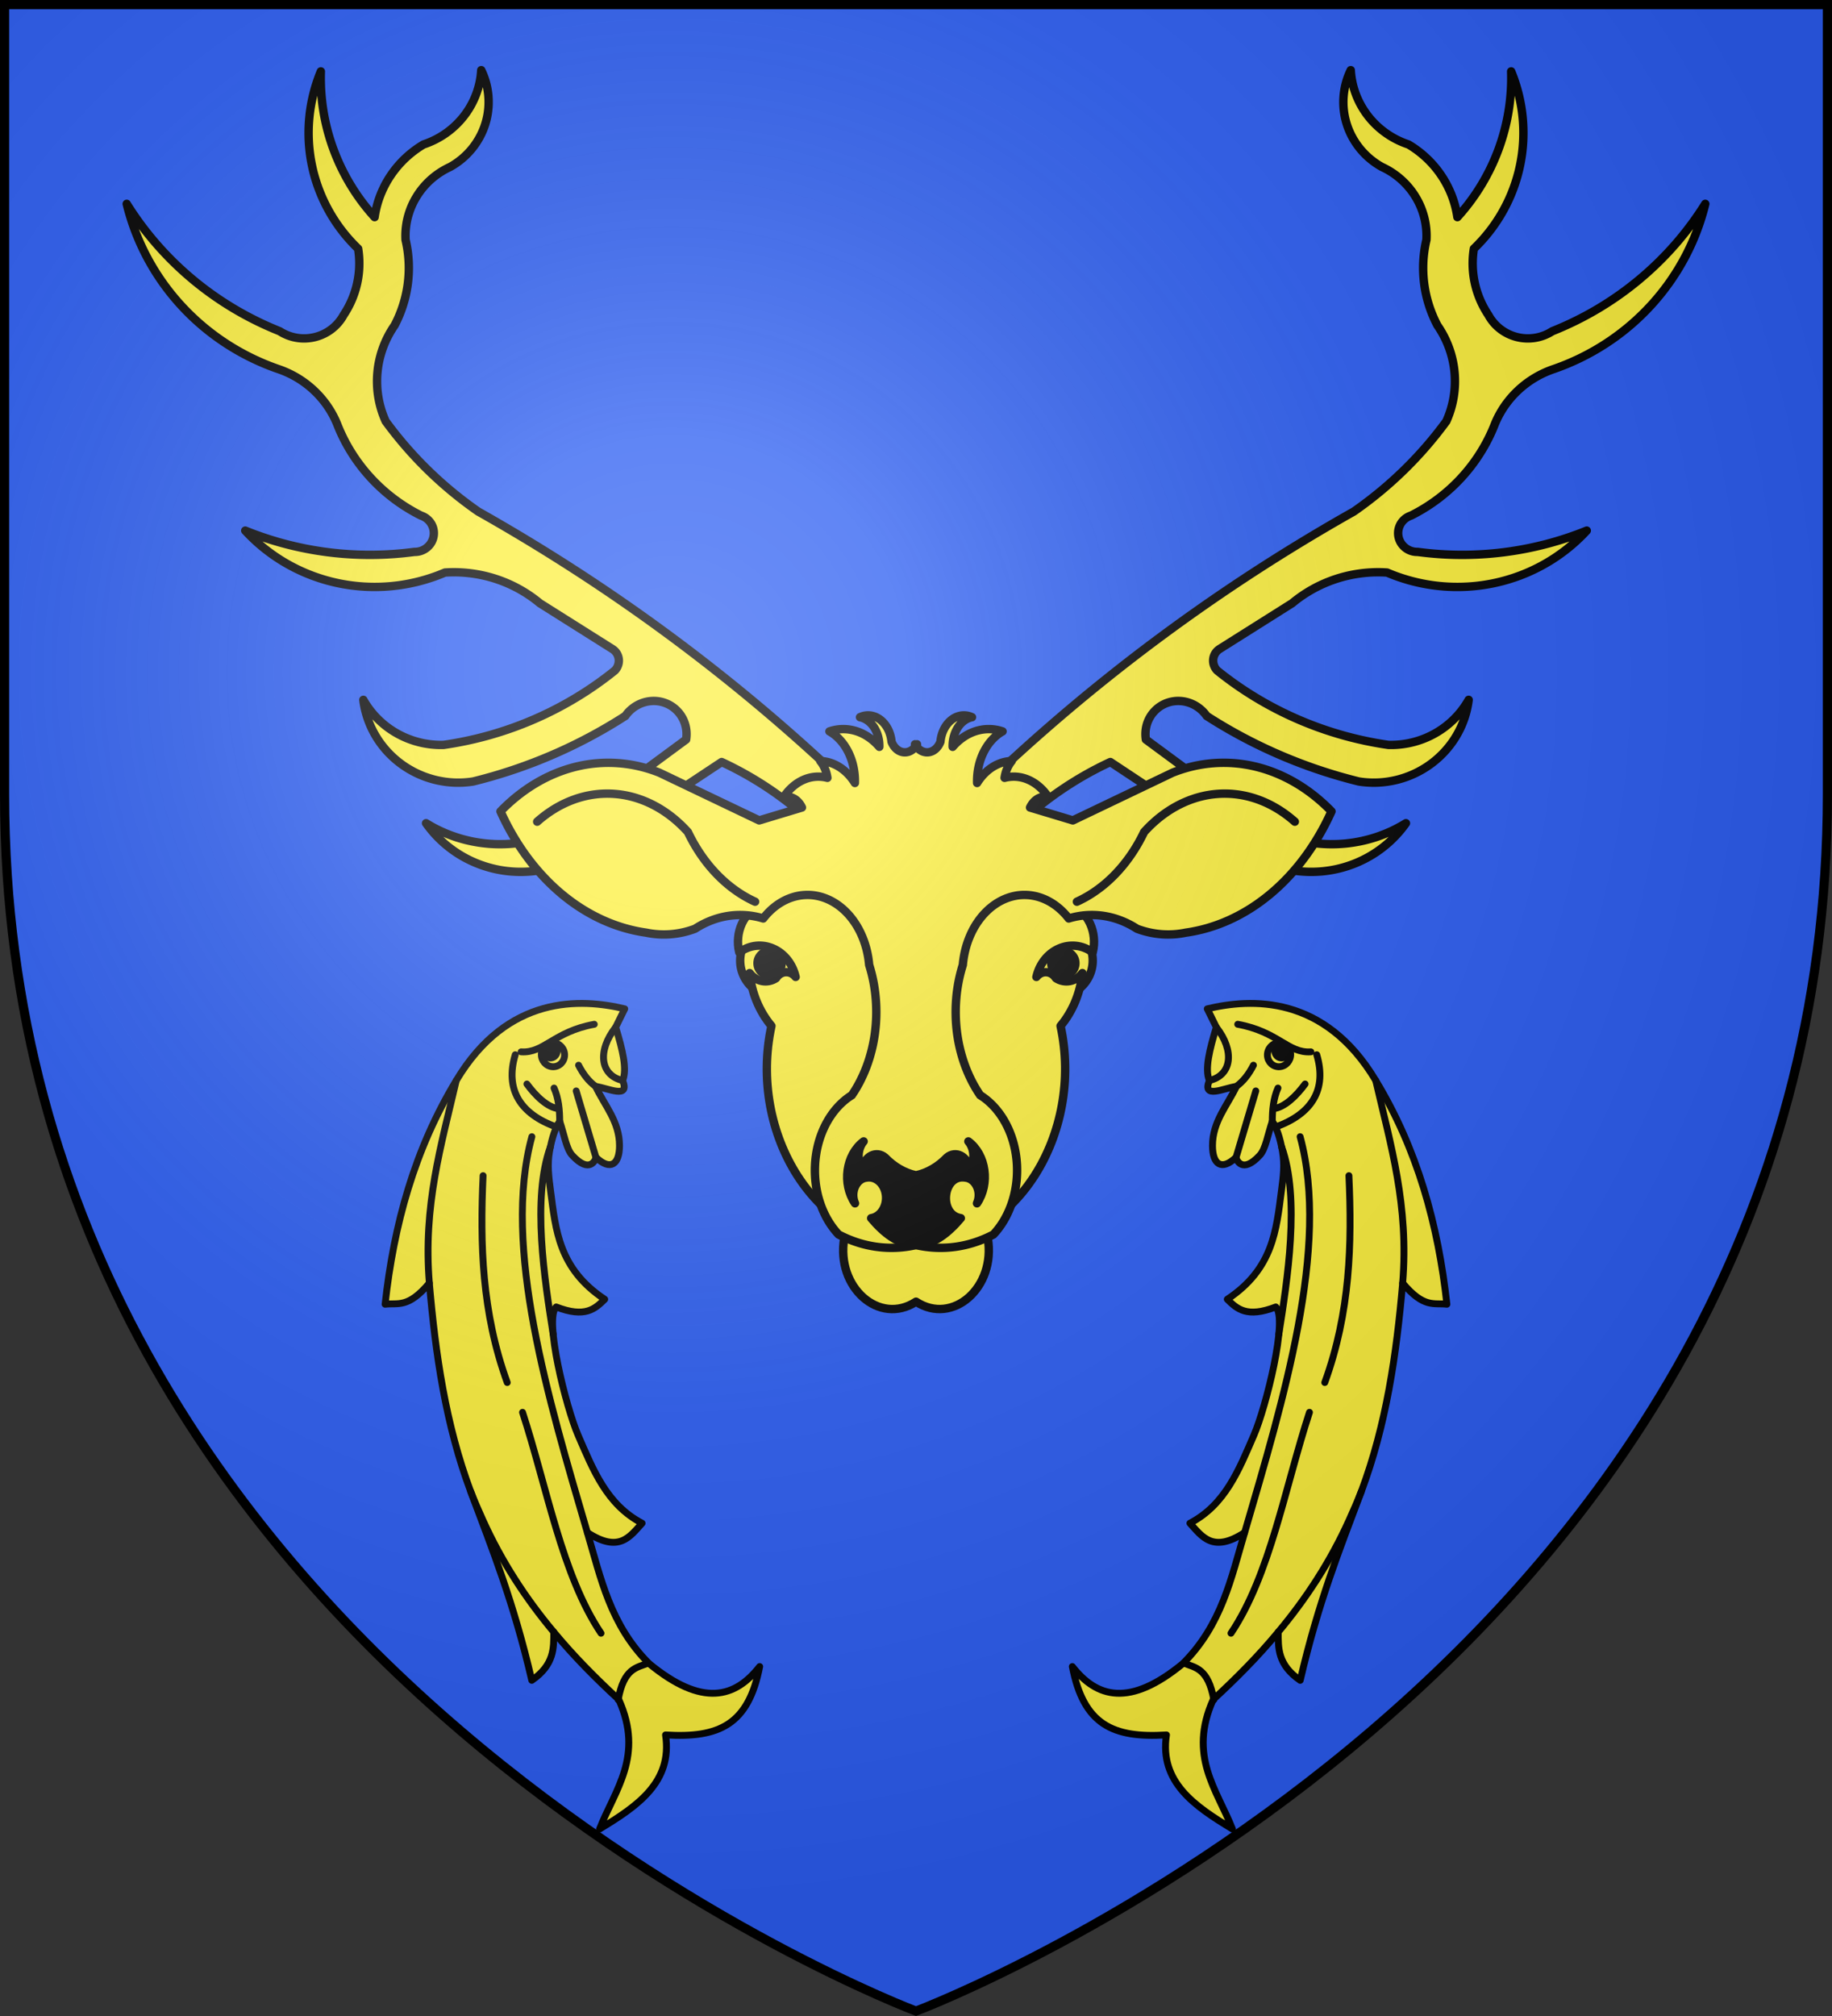
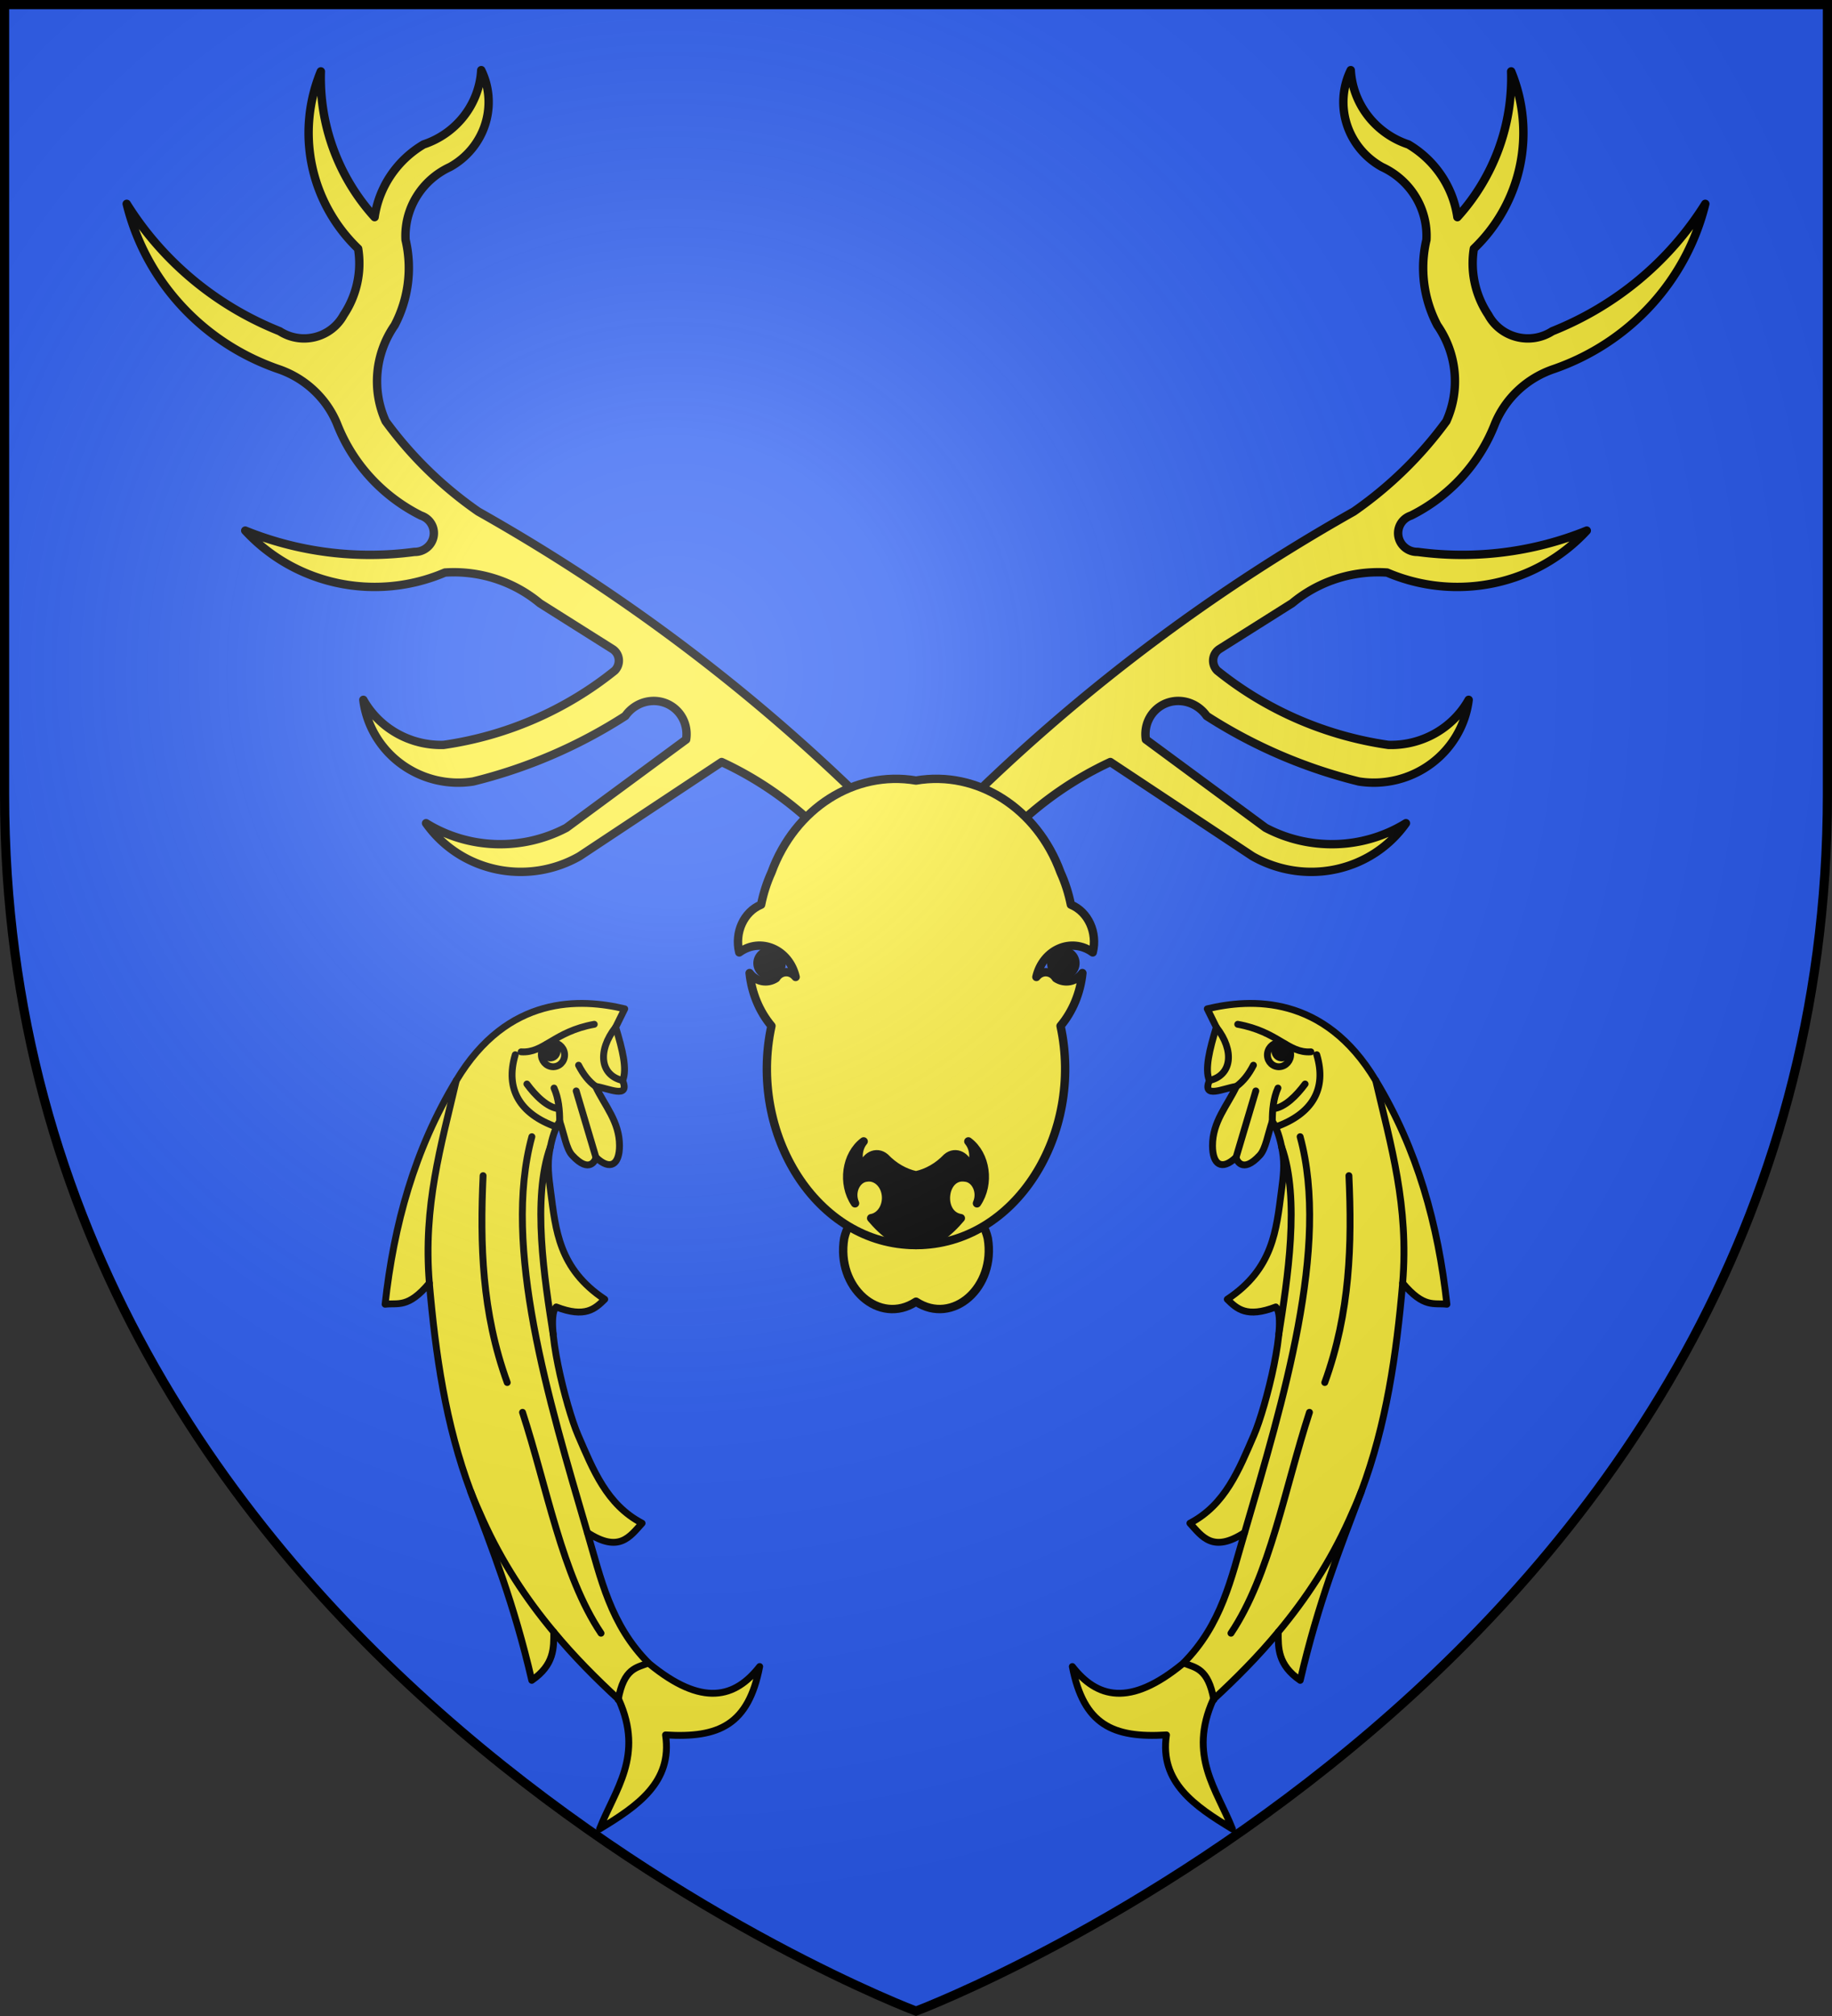
<svg xmlns="http://www.w3.org/2000/svg" xmlns:xlink="http://www.w3.org/1999/xlink" height="660" viewBox="-300 -300 600 660" width="600">
  <rect x="-300" y="-300" width="600" height="660" fill="#333333" stroke="none" />
  <radialGradient id="a" cx="-80" cy="-80" gradientUnits="userSpaceOnUse" r="405">
    <stop offset="0" stop-color="#fff" stop-opacity=".31" />
    <stop offset=".19" stop-color="#fff" stop-opacity=".25" />
    <stop offset=".6" stop-color="#6b6b6b" stop-opacity=".125" />
    <stop offset="1" stop-opacity=".125" />
  </radialGradient>
  <path d="m-298.5-298.5h597v258.543c0 286.248-298.5 398.457-298.5 398.457s-298.5-112.209-298.5-398.457z" fill="#2b5df2" />
  <g stroke-width="2.749" transform="matrix(1 0 0 1 0 .06)">
    <use height="100%" style="color-interpolation-filters:sRGB;fill:#fcef3c;fill-rule:evenodd;stroke:#000;stroke-width:2.749;stroke-linecap:round;stroke-linejoin:round" transform="matrix(-1 0 0 1 -0 0)" width="100%" xlink:href="#b" />
    <path id="b" d="m8.493-11.153a601.019 611.671 79.446 0 0 -151.871-121.434 127.813 130.078 79.446 0 1 -30.317-29.564 32.335 32.908 79.446 0 1 2.942-31.414 40.69 41.411 79.446 0 0 3.583-27.958 24.706 25.144 79.446 0 1 14.582-23.882 24.214 24.643 79.446 0 0 10.202-31.687 27.101 27.582 79.446 0 1 -18.876 24.32 32.982 33.566 79.446 0 0 -16.052 23.797 68.762 69.981 79.446 0 1 -17.606-47.711 53.229 54.173 79.446 0 0 12.211 58.043 30.587 31.129 79.446 0 1 -4.743 21.7 14.334 14.588 79.446 0 1 -20.942 5.324 104.248 106.095 79.446 0 1 -50.106-41.7 76.819 78.181 79.446 0 0 49.469 54.022 31.768 32.331 79.446 0 1 19.399 17.941 56.699 57.704 79.446 0 0 27.504 30.085 6.098 6.206 79.446 0 1 -2.184 11.894 105.774 107.649 79.446 0 1 -55.368-6.971 56.577 57.579 79.446 0 0 65.397 13.729 43.091 43.855 79.446 0 1 31.087 10.042l23.783 14.995a4.579 4.675 56.803 0 1 .775 7.043 112.155 114.162 84.964 0 1 -56.073 24.348 28.956 28.407 5.757 0 1 -26.29-14.753 30.923 30.208 19.601 0 0 35.967 26.729 163.465 160.462 2.392 0 0 49.83-21.453 10.957 11.304 35.53 0 1 19.919 7.711l-39.204 28.902a44.986 45.785 82.099 0 1 -45.973-1.501 37.473 38.141 75.196 0 0 50.284 10.798l46.527-30.826a110.065 105.271 50.698 0 1 52.775 50.044 13.171 12.564 54.213 0 0 19.37-10.617z" style="color-interpolation-filters:sRGB;fill:#fcef3c;fill-rule:evenodd;stroke:#000;stroke-width:2.749;stroke-linecap:round;stroke-linejoin:round" />
    <g style="color-interpolation-filters:sRGB;fill-rule:evenodd;stroke:#000;stroke-width:2.673;stroke-linecap:round;stroke-linejoin:round" transform="matrix(1.028 0 0 1.028 -2.504 -39.532)">
-       <path d="m40.141 43.418a11.507 11.507 0 0 1 14.339 18 11.507 11.507 0 1 1 -14.339-18z" fill="#fcef3c" />
-       <path d="m-34.973 43.418a11.507 11.507 0 0 0 -14.339 18 11.507 11.507 0 1 0 14.339-18z" fill="#fcef3c" />
      <path d="m-42.373 49.942a3.843 3.843 0 0 0 -3.934 6.596 3.843 3.843 0 1 0 3.934-6.596zm89.913-0a3.843 3.843 0 0 1 3.934 6.596 3.843 3.843 0 1 1 -3.934-6.596z" />
      <g fill="#fcef3c">
        <path d="m2.442 161.111c11.688 7.646 25.502-4.558 22.867-20.2-1.444-6.297-6.309-10.579-11.754-10.348-5.446.232-10.045 4.917-11.112 11.321-1.057-6.42-5.662-11.123-11.118-11.355-5.456-.232-10.328 4.068-11.762 10.381-2.645 15.655 11.189 27.868 22.88 20.2z" />
        <path d="m2.434 143.077c31.824 0 53.487-35.546 46.054-69.787 3.876-4.627 6.317-10.533 6.96-16.84-2.078 2.773-5.636 3.466-8.427 1.64-1.462-2.38-4.532-2.577-6.227-.4 2.04-8.786 11.154-12.754 17.947-7.813 1.574-6.327-1.457-12.947-6.96-15.2-.711-3.563-1.818-7.012-3.293-10.267-7.492-20.499-26.519-32.591-46.053-29.267-19.534-3.324-38.562 8.767-46.053 29.267-1.476 3.255-2.582 6.704-3.293 10.267-5.503 2.253-8.534 8.873-6.96 15.2 6.796-4.955 15.923-.984 17.96 7.813-1.695-2.19-4.779-1.993-6.24.4-2.79 1.826-6.348 1.133-8.427-1.64.643 6.307 3.084 12.213 6.96 16.84-7.433 34.241 14.229 69.787 46.053 69.787z" />
-         <path d="m2.434-15.883a4.707 5.961 0 0 1 -.32-.52v.947a4.707 5.961 0 0 1 -7.467-1.773 7.53 9.536 0 0 0 -10.053-7.8 7.304 9.249 0 0 1 6.16 9.44 17.055 21.597 0 0 0 -15.893-4.92 13.688 17.333 0 0 1 8.107 16.427 14.479 18.335 0 0 0 -11.027-6.987 7.824 9.908 0 0 1 2.267 5.347 14.418 18.258 0 0 0 -13.947 6.16 5.504 6.97 0 0 1 5.84 3.293l-13.627 4.107-31.8-15.2a54.412 68.903 0 0 0 -50.613 12.32 61.218 77.523 0 0 0 46.4 38.627 34.939 44.244 0 0 0 15.573-1.24 31.626 40.049 0 0 1 21.733-3.28 19.765 25.03 0 0 1 33.747 14.787 31.968 40.482 0 0 1 -5.52 41.493 21.045 26.65 0 0 0 -4.213 44.373 44.068 55.805 0 0 0 24.653 3.36 44.068 55.805 0 0 0 24.653-3.36 21.045 26.65 0 0 0 -4.213-44.373 31.968 40.482 0 0 1 -5.52-41.493 19.765 25.03 0 0 1 33.747-14.787 31.626 40.049 0 0 1 21.747 3.28 34.939 44.244 0 0 0 15.573 1.24 61.218 77.523 0 0 0 46.387-38.627 54.412 68.903 0 0 0 -50.613-12.32l-31.787 15.2-13.64-4.107a5.504 6.97 0 0 1 5.84-3.293 14.418 18.258 0 0 0 -13.947-6.16 7.824 9.908 0 0 1 2.267-5.347 14.479 18.335 0 0 0 -11.027 6.987 13.688 17.333 0 0 1 8.107-16.427 17.055 21.597 0 0 0 -15.893 4.92 7.304 9.249 0 0 1 6.16-9.44 7.53 9.536 0 0 0 -10.053 7.8 4.707 5.961 0 0 1 -7.467 1.773v-.947a4.707 5.961 0 0 1 -.32.52z" />
-         <path d="m-48.827 33.725a41.398 52.424 0 0 1 -21.413-22.187 38.931 49.299 0 0 0 -48.013-3.293m171.952 25.48a41.398 52.424 0 0 0 21.413-22.187 38.931 49.299 0 0 1 48.013-3.293" />
      </g>
      <path d="m16.716 134.517c-7.202-1.097-5.829-14.044 1.373-12.947 3.376.279 5.382 4.646 3.773 8.213 4.22-6.225 2.932-15.475-2.747-19.72 2.014 2.392 2.164 6.233.347 8.84-.467-4.094-4.406-6.114-7.2-3.693-2.79 2.912-6.186 4.865-9.827 5.653-3.641-.788-7.036-2.741-9.827-5.653-2.794-2.421-6.733-.4-7.2 3.693-1.818-2.607-1.667-6.448.347-8.84-5.679 4.245-6.967 13.495-2.747 19.72-1.609-3.568.398-7.935 3.773-8.213 2.983-.454 5.709 2.075 6.088 5.65s-1.732 6.842-4.715 7.296c3.816 4.531 8.6 8.56 14.28 8.56s10.464-4.029 14.28-8.56z" />
    </g>
  </g>
  <g id="c" stroke-width="1.908" transform="matrix(1.14 .305 -.305 1.138 96.087 22.299)">
    <path d="m74.324 180.266c-7.157-2.555-8.23-7.083-9.358-11.402-3.653 7.995-7.941 15.465-12.585 22.819-2.747 16.984 7.473 23.89 14.45 33.36-11.739-3.41-22.964-7.31-24.44-20.515-14.132 4.752-22.959 3.216-30.149-11.596 8.796 6.635 18.271 6.887 29.435-8.741 7.636-13.201 6.796-26.402 7.136-39.604-7.034 7.836-11.068 4.173-15.342 1.427 8.181-7.524 9.303-17.935 10.832-28.219 1.243-8.359.798-33.788-3.34-36.004-6.988 5.105-10.287 3.292-13.558 1.427 10.161-11.509 8.148-22.193 6.735-32.944-.531-4.037-.97-7.304-2.585-10.773-1.621-3.468-3.242-5.899-4.863-7.304-.266 3.808.208 7.871-.892 9.99-3.393 6.538-6.056 2.8-6.244 2.319-2.899 4.727-5.791 3.546-7.136-1.427-1.754-6.488 1.118-11.898 2.141-17.661-3.263 1.374-8.344 5.98-7.671.357-2.085-2.671-2.175-8.363-1.962-14.807l-3.746-4.281c10.922-5.923 30.323-12.284 50.307 7.136 16.116 15.468 27.102 34.254 35.144 54.946-3.546.487-5.815 2.82-13.38-2.498 3.477 19.644 5.794 39.208 3.886 58.931-1.678 17.339-3.557 32.893-2.815 55.064z" fill="#fcef3c" stroke="#000" stroke-linecap="round" stroke-linejoin="round" stroke-width="1.908" />
    <path d="m52.56 191.684c-3.808-8.088-7.229-7.259-10.704-7.671m10.525-11.417c6.284-18.427 4-42.902 5.173-64.936m-22.299-73.32c15.907 27.33 14.421 71.921 13.558 110.248m-17.758-106.145c8.678 12.512 11.07 35.252 12.684 50.493m7.393-47.638c5.736 18.077 10.182 36.598 8.385 57.265m-54.589-87.592c6.673 5.028 7.618 11.81 1.962 14.807m25.915-5.937c-1.432 3.66-3.76 7.817-6.859 8.978m-8.342-10.309c-.63 2.88-1.572 5.041-3.043 6.912m5.53-.178-.518 19.217m6.249-21.58c-.503 3.09.086 6.391.87 9.32m7.136-21.051c5.232 8.493 3.032 16.224-5.865 22.363m-17.505-24.86c11.379-.938 15.551 4.205 21.586 2.141m19.445 3.033c8.733 16.41 17.911 31.227 21.764 52.448m3.886 58.931c-.303 2.834-.745 5.661-1.21 8.503-2.066 12.63-5.903 24.231-10.963 35.16" fill="none" stroke="#000" stroke-linecap="round" stroke-linejoin="round" stroke-width="1.908" />
    <g stroke-width="1.908">
      <path d="m26.776 12.826c-.549-1.754-2.363-2.714-4.053-2.145-1.69.57-2.614 2.454-2.066 4.207.548 1.753 2.359 2.714 4.05 2.146 1.692-.569 2.617-2.454 2.069-4.208z" fill="none" stroke="#000" stroke-linecap="round" stroke-linejoin="round" stroke-width="1.908" />
      <path d="m26.034 11.96c-.331-1.059-1.427-1.639-2.448-1.295-1.021.344-1.579 1.482-1.248 2.541.331 1.059 1.425 1.639 2.446 1.296 1.022-.343 1.581-1.482 1.25-2.542z" stroke="#000" stroke-linecap="round" stroke-linejoin="round" stroke-width="1.908" />
    </g>
  </g>
  <use height="100%" transform="matrix(-1 0 0 1 0 0)" width="100%" xlink:href="#c" />
  <path d="m-298.5-298.5h597v258.543c0 286.248-298.5 398.457-298.5 398.457s-298.5-112.209-298.5-398.457z" fill="url(#a)" />
  <path d="m-298.5-298.5h597v258.503c0 286.203-298.5 398.395-298.5 398.395s-298.5-112.191-298.5-398.395z" fill="none" stroke="#000" stroke-width="3" />
</svg>